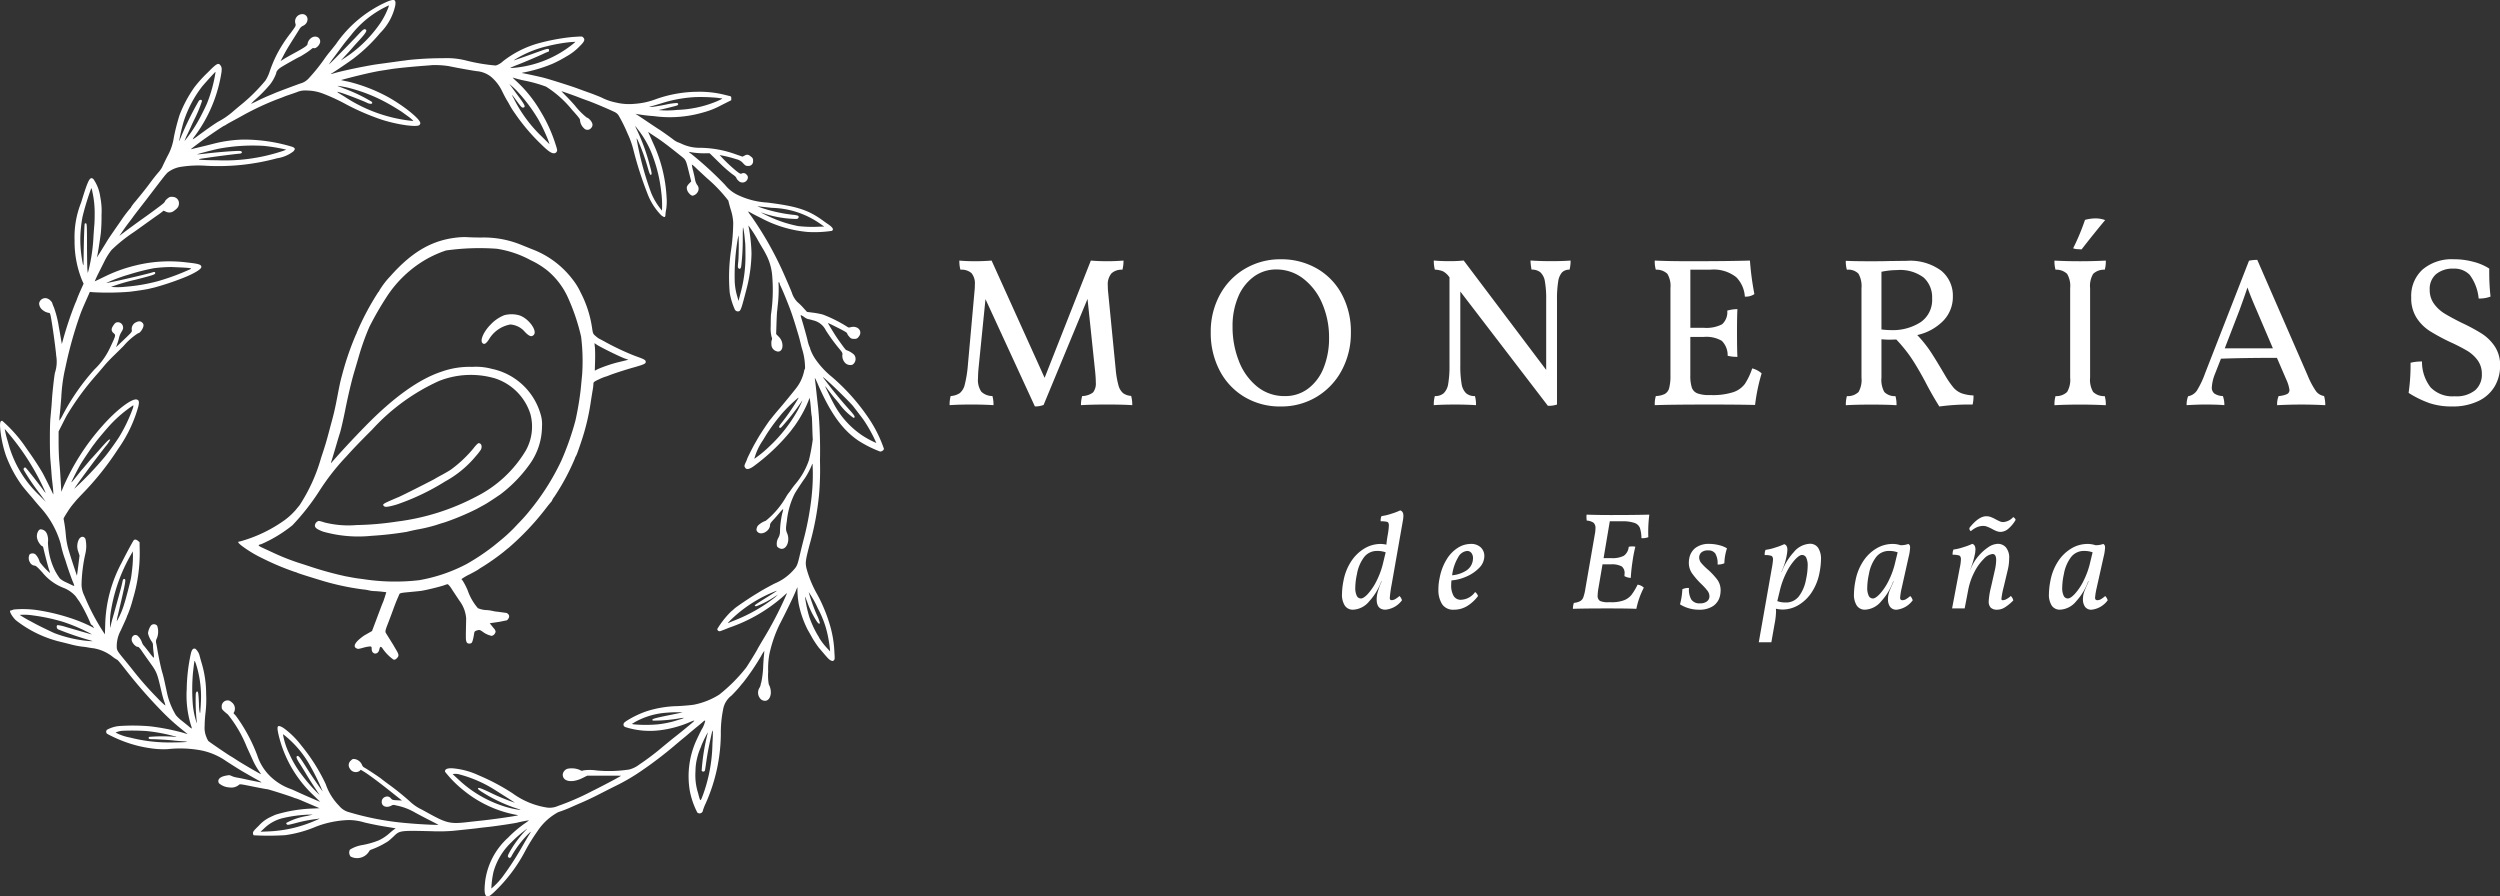
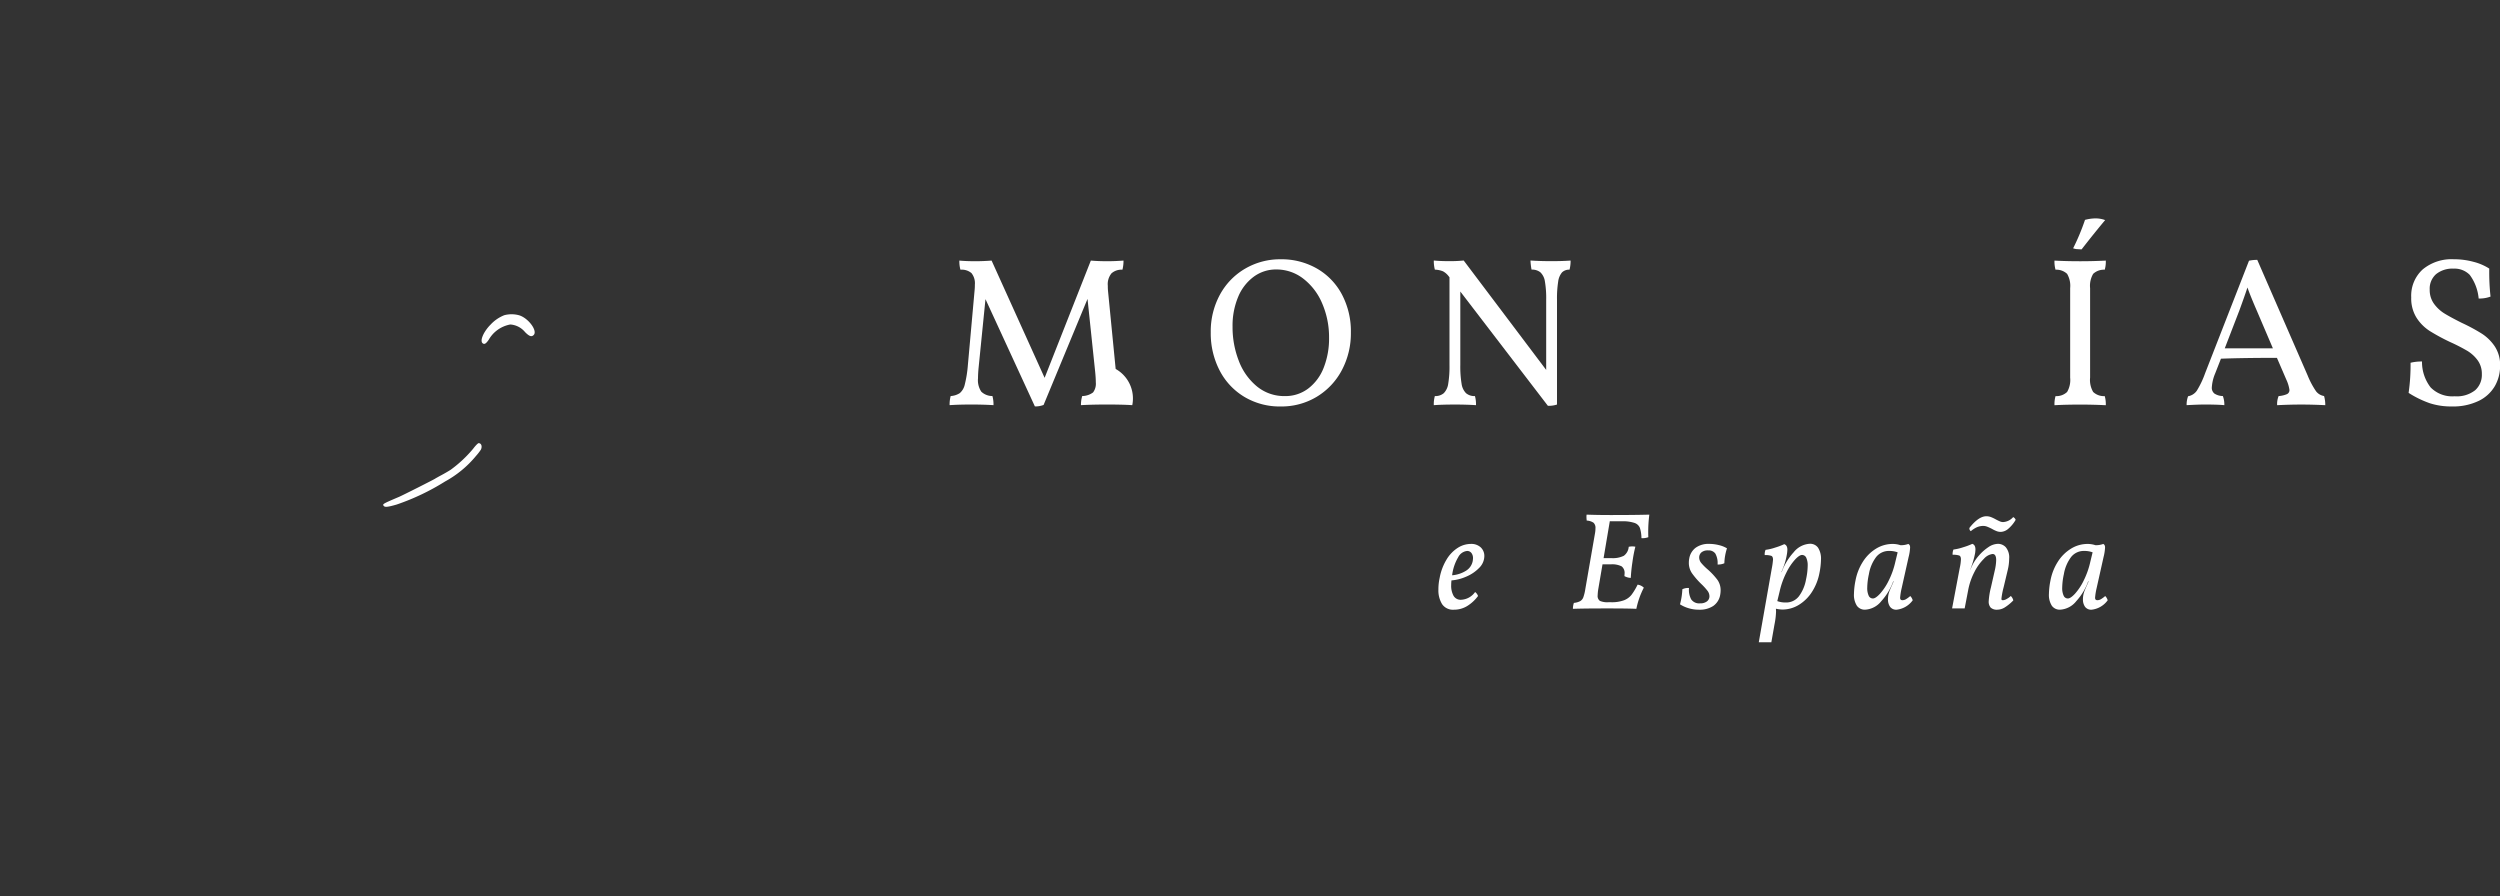
<svg xmlns="http://www.w3.org/2000/svg" width="256.087" height="91.83" viewBox="0 0 256.087 91.83">
  <rect x="0" y="0" width="256.087" height="91.83" fill="#333333" stroke="none" />
  <g id="Grupo_219" data-name="Grupo 219" transform="translate(42.179 378)">
    <g id="Grupo_218" data-name="Grupo 218">
      <g id="Grupo_160" data-name="Grupo 160" transform="translate(-42.179 -378)">
-         <path id="Trazado_263" data-name="Trazado 263" d="M49.879-330.047a21.1,21.1,0,0,0-3.832-4.336,8.611,8.611,0,0,1-1.591-1.675,4.6,4.6,0,0,1-.636-1.186.793.793,0,0,0-.086-.252,4.024,4.024,0,0,1-.193-.644c-.088-.39-.438-1.637-.674-2.4-.031-.1-.035-.182-.008-.182a1.721,1.721,0,0,1,.341.2,1.386,1.386,0,0,0,.365.2,4.7,4.7,0,0,1,.528.131,1.919,1.919,0,0,1,1.327,1.039,18.786,18.786,0,0,0,1.394,1.905c.3.365.324.422.294.606a1.047,1.047,0,0,0,.324.853.756.756,0,0,0,.7.152.7.7,0,0,0,.185-1.021,2.176,2.176,0,0,0-.791-.474c-.082-.026-.219-.2-.915-1.184-.224-.317-.993-1.571-.974-1.589s.45.2.987.47c.708.354.971.513.971.585a.832.832,0,0,0,.215.328.509.509,0,0,0,.5.228.446.446,0,0,0,.459-.2c.471-.535-.046-1.184-.792-.994-.167.042-.257.043-.306,0a14.109,14.109,0,0,0-2.56-1.292,7.949,7.949,0,0,0-.993-.19l-.628-.08-.3-.327a6.338,6.338,0,0,0-.69-.689,2.4,2.4,0,0,1-.568-.965c-.039-.109-.215-.528-.39-.931s-.341-.783-.368-.845a34.885,34.885,0,0,0-3.441-6.112,2.743,2.743,0,0,1-.278-.408c0-.024.134.036.295.131s.6.322.971.5a12.492,12.492,0,0,0,4.845,1.457,12.16,12.16,0,0,0,2.458-.111c.246-.132.108-.361-.44-.727-.068-.045-.322-.224-.563-.4-1.454-1.033-2.629-1.406-5.6-1.774a8.063,8.063,0,0,1-2.93-.733,3.687,3.687,0,0,1-1.406-1.087,37.1,37.1,0,0,0-3.45-3.162,1.15,1.15,0,0,1-.252-.208.632.632,0,0,1,.209.033,8.322,8.322,0,0,0,1.481.11l.445,0,.966.944a13.822,13.822,0,0,0,1.347,1.192c.241.156.393.3.413.381a.793.793,0,0,0,.226.3.558.558,0,0,0,.951-.261.354.354,0,0,0-.114-.354.4.4,0,0,0-.532-.12c-.082.045-.177,0-.488-.236a16.636,16.636,0,0,1-1.748-1.663,12.284,12.284,0,0,1,1.7.419,1.285,1.285,0,0,1,.705.419c.225.241.283.274.5.274a.466.466,0,0,0,.515-.526.408.408,0,0,0-.182-.406c-.29-.243-.412-.268-.671-.135l-.225.116-.66-.229a11.031,11.031,0,0,0-3.649-.678,4.328,4.328,0,0,1-1.964-.426c-.156-.07-.341-.144-.408-.165a2.207,2.207,0,0,1-.435-.276c-.354-.272-1.3-.94-1.449-1.024-.056-.032-.58-.379-1.159-.769s-1.108-.741-1.17-.778c-.1-.061-.1-.064-.005-.033a15.7,15.7,0,0,0,1.8.224,12.215,12.215,0,0,0,5.157-.4,8.194,8.194,0,0,0,1.776-.719l1.014-.51v-.193c0-.166-.024-.2-.169-.233-.092-.022-.335-.083-.534-.133A10.619,10.619,0,0,0,32.3-363.6a12.962,12.962,0,0,0-4.368.785,7.569,7.569,0,0,1-2.12.452,5.735,5.735,0,0,1-1.91-.137,5.609,5.609,0,0,1-1.465-.51c-.31-.137-.917-.373-1.352-.527s-.953-.342-1.154-.419c-.53-.2-2.753-.906-3.407-1.077-.446-.117-2.046-.462-2.265-.488a1.361,1.361,0,0,1,.317-.078,15.3,15.3,0,0,0,2.517-.738,1.114,1.114,0,0,1,.215-.081,13.483,13.483,0,0,0,1.546-.807,5.651,5.651,0,0,0,1.368-1.06c.477-.465.553-.666.332-.886-.11-.11-.08-.109-1.132-.037a21.232,21.232,0,0,0-3.574.679,10.513,10.513,0,0,0-3.5,1.8,1.9,1.9,0,0,1-.74.44,18.607,18.607,0,0,1-2.994-.5,8.044,8.044,0,0,0-2.426-.248,33.283,33.283,0,0,0-3.606.191c-.076.015-.255.04-.394.056s-.633.083-1.1.148-1.023.141-1.242.17c-.621.082-.735.1-1.717.283-1.068.2-2.508.52-3.032.677-.408.122-.479.131-.316.038.316-.18,1.964-1.3,2.307-1.573a16.761,16.761,0,0,0,2.683-2.584,5.617,5.617,0,0,0,1.546-2.844c.072-.584-.1-.656-.848-.348a12.5,12.5,0,0,0-5.239,4.346c-.242.311-.545.69-.675.845s-.36.459-.513.679A18.182,18.182,0,0,1-7.532-365a1.768,1.768,0,0,1-.894.557c-.741.264-2.407.891-2.608.983-.092.042-.389.167-.663.279s-.776.343-1.114.512-.634.309-.655.309a3.948,3.948,0,0,1,.462-.462,14.777,14.777,0,0,0,1.5-1.54,4.3,4.3,0,0,0,.619-1.132c0-.175.172-.4.461-.594.263-.179,1.935-1.118,1.991-1.118.012,0,.2-.115.429-.258a7.222,7.222,0,0,0,.816-.581.175.175,0,0,1,.151-.026c.228.087.656-.353.657-.675,0-.5-.6-.679-1-.3a.906.906,0,0,0-.295.544c0,.158-.3.367-1.32.92-.467.253-.982.545-1.146.65l-.3.191.292-.553c.309-.584.462-.843,1.127-1.894.23-.365.471-.751.538-.864a.8.8,0,0,1,.351-.307c.58-.259.615-1.03.054-1.182a.745.745,0,0,0-.835.969c.056.206.049.22-.493.96a13.939,13.939,0,0,0-1.456,2.27,13.475,13.475,0,0,0-.746,1.83,4.15,4.15,0,0,1-.371.751,17.91,17.91,0,0,1-2.372,2.38c-.37.3-.856.712-1.073.9a7.844,7.844,0,0,1-1.374.928c-.381.224-1.143.755-2.114,1.472a4.4,4.4,0,0,1-.529.36,1.018,1.018,0,0,1,.156-.263,14.7,14.7,0,0,0,2.8-6.649c.031-.359.019-.458-.069-.606-.226-.379-.4-.3-1.327.649a13.017,13.017,0,0,0-1.372,1.513,13.057,13.057,0,0,0-1.53,2.855,22.06,22.06,0,0,0-.585,2.275,5.617,5.617,0,0,1-.67,1.97c-.245.493-.486.991-.531,1.1a3.032,3.032,0,0,1-.413.572c-.182.205-.519.63-.752.947-.445.606-.862,1.132-1.588,2.007a4.239,4.239,0,0,0-.437.58.077.077,0,0,1-.043.072,12.5,12.5,0,0,0-.88,1.146c-.082.123-.266.392-.406.59-.316.451-1,1.449-1.052,1.54-.273.456-1.084,1.766-1.107,1.788s-.009-.023.013-.082c.048-.13.28-1.577.384-2.4a18.381,18.381,0,0,0,.072-1.859,7.224,7.224,0,0,0-.127-1.833,4.2,4.2,0,0,0-.7-1.842c-.359-.312-.538.028-1.256,2.384a9.508,9.508,0,0,0-.677,3.912,10.5,10.5,0,0,0,.753,4.036l.171.381-.3.665c-.163.365-.33.767-.37.891a3.791,3.791,0,0,1-.186.451,36.4,36.4,0,0,0-1.293,3.885l-.08.284-.04-.225c-.022-.124-.079-.453-.126-.732s-.109-.621-.137-.759a10.759,10.759,0,0,0-.509-2.034,3.362,3.362,0,0,1-.164-.413c0-.115-.263-.394-.44-.468a.635.635,0,0,0-.912.473.881.881,0,0,0,.322.647,1.332,1.332,0,0,0,.687.324c.084,0,.121.064.171.3.141.653.509,3.284.574,4.111a3.6,3.6,0,0,1-.127,1.706c-.063.206-.255,1.889-.309,2.71-.022.338-.045.668-.05.73-.009.107-.062.692-.114,1.267-.068.757-.068,3.424,0,4.2.042.467.091,1.076.11,1.355s.045.6.059.706c.13,1.079.17,1.651.1,1.465s-.868-1.8-1.069-2.157c-.274-.483-.831-1.347-1.264-1.959-.186-.263-.38-.54-.432-.617a14.057,14.057,0,0,0-2.438-2.764c-.171,0-.225.129-.224.531a11.784,11.784,0,0,0,.594,2.994,12.72,12.72,0,0,0,1.685,3.145c.279.349.735.892.851,1.014.033.036.188.22.34.408s.446.531.651.762a9.381,9.381,0,0,1,2.082,3.708,12,12,0,0,0,.451,1.61c.026.062.085.241.131.4.127.429.536,1.593.688,1.953a2.446,2.446,0,0,1,.135.373c0,.028-.107,0-.241-.067s-.429-.206-.66-.314a2.351,2.351,0,0,1-.579-.368,5.747,5.747,0,0,1-.747-1.363,7.011,7.011,0,0,1-.474-2.335,1.73,1.73,0,0,0,0-.494c-.081-.5-.279-.757-.653-.83-.146-.029-.194-.007-.32.143a1.013,1.013,0,0,0-.076.95c.07.236.371.628.482.628.033,0,.075.07.094.156.148.655.49,1.964.585,2.238a1.332,1.332,0,0,1,.094.354,7.675,7.675,0,0,1-1.047-1.127,1.861,1.861,0,0,0-.382-.73.478.478,0,0,0-.653-.054.822.822,0,0,0,.025.8.6.6,0,0,0,.507.353c.112.009.306.184.771.693a5.192,5.192,0,0,0,2.143,1.571,3.206,3.206,0,0,1,1.28.886c.09.133.264.381.389.553a16.156,16.156,0,0,1,1.1,2.158c.038.113.1.209.134.209s.108.075.161.166l.1.167-.3-.164a15.693,15.693,0,0,0-2.27-.915,20.549,20.549,0,0,0-3.316-.776,10.264,10.264,0,0,0-2.367-.054,1.02,1.02,0,0,1-.311.1c-.182.023.15.628.547,1a11.912,11.912,0,0,0,4.723,2.246c.185.045.631.157.985.248a8.569,8.569,0,0,0,1.014.2c.2.019.493.059.649.089s.41.067.566.084a4.32,4.32,0,0,1,1.964.864,3.2,3.2,0,0,0,.418.283c.108.04.212.159.865.985a50.6,50.6,0,0,0,3.914,4.47,21.989,21.989,0,0,0,2,1.79c.274.216.494.4.494.4a3.266,3.266,0,0,1-.4-.117A23.105,23.105,0,0,0-23.8-298.6a20.494,20.494,0,0,0-3.005-.039,3.22,3.22,0,0,0-1.41.39.282.282,0,0,0,.01.417,13.287,13.287,0,0,0,2.179.945,12.478,12.478,0,0,0,2.254.532,8.634,8.634,0,0,0,1.776.093,11.722,11.722,0,0,1,3.434.13,6.814,6.814,0,0,1,2.533,1.084c.945.611,1.441.922,1.782,1.116l.647.372c.231.134.625.356.872.491.295.162.393.236.284.215-.6-.113-1.353-.267-1.691-.345-.22-.05-.559-.117-.759-.15a2.359,2.359,0,0,1-.569-.166c-.2-.1-.228-.1-.62-.023-.606.125-.858.413-.67.768a1.771,1.771,0,0,0,1.078.43,1.228,1.228,0,0,0,.969-.259c.09-.1.147-.091,1.429.169.735.149,1.394.271,1.465.272.125,0,2.431.733,2.721.865a1.075,1.075,0,0,0,.223.074,7.533,7.533,0,0,1,.7.274l1.173.5.553.236-.864.036a14.743,14.743,0,0,0-3.622.619c-.092.033-.378.163-.641.292a3.633,3.633,0,0,0-1.087.829c-.515.5-.611.623-.609.767a.35.35,0,0,0,.073.229,28.484,28.484,0,0,0,3.225-.012,12.375,12.375,0,0,0,3.155-.873A10.253,10.253,0,0,1-3.435-289a5.878,5.878,0,0,1,1.6.251c.58.139,1.47.318,1.983.4s.993.16,1.068.175l.137.027-.147.1c-.08.052-.309.238-.5.409a4.518,4.518,0,0,1-1.084.719,8.675,8.675,0,0,1-1.7.484,3.439,3.439,0,0,0-1.253.465.638.638,0,0,0,.073.713,1.44,1.44,0,0,0,1.9-.552c.021-.07.125-.141.275-.186a8.556,8.556,0,0,0,1.68-.844c.14-.11.4-.343.59-.524.582-.562.633-.569,3.885-.491a17.528,17.528,0,0,0,2.141-.04c1.476-.149,2.485-.258,2.624-.283.077-.014.5-.063.955-.11.8-.084,2.849-.391,3.07-.46.15-.047,1.127-.236,1.143-.221a3.13,3.13,0,0,1-.338.254,12.215,12.215,0,0,0-1.809,1.527,7.3,7.3,0,0,0-2.324,4.336c-.143,1.154-.078,1.646.221,1.682.125.015.242-.056.59-.362a16.211,16.211,0,0,0,3.354-4.449,20.258,20.258,0,0,1,1.181-1.884A5.915,5.915,0,0,1,18-289.807a13.219,13.219,0,0,0,1.39-.542c.186-.084.681-.3,1.1-.48s1.092-.5,1.495-.705,1.2-.614,1.773-.9a20.531,20.531,0,0,0,2.978-1.754c.887-.6,2.2-1.6,3.112-2.38.328-.279.769-.648.979-.819s.413-.339.448-.372c.08-.076.724-.613,1.046-.873.14-.113.341-.283.451-.38.2-.182.284-.219.284-.135a2.878,2.878,0,0,1-.284.746c-.1.143-.509.982-.731,1.492a8.928,8.928,0,0,0-.565,4.883,8.067,8.067,0,0,0,.776,2.259.349.349,0,0,0,.578-.236,5.316,5.316,0,0,1,.277-.7,17.734,17.734,0,0,0,1.552-7.078,12.012,12.012,0,0,1,.229-2.517,2.244,2.244,0,0,1,.87-1.454c.333-.338.714-.755.844-.92s.282-.349.338-.405a24.11,24.11,0,0,0,1.834-2.7,5.321,5.321,0,0,1,.337-.553,3.106,3.106,0,0,1-.03.41c-.024.219-.058.684-.077,1.044a9.893,9.893,0,0,1-.21,1.814.471.471,0,0,0-.051.185,1.013,1.013,0,0,1-.106.3.935.935,0,0,0,.176,1.249c.479.291.889.022.966-.632a1.763,1.763,0,0,0-.208-.939,5.313,5.313,0,0,1-.06-1.3,8.007,8.007,0,0,1,.131-1.838,13.412,13.412,0,0,1,1.023-2.973c.663-1.266,1.5-3,1.7-3.52a1.069,1.069,0,0,1,.142-.295c.016,0,.017.032,0,.07a9.325,9.325,0,0,0,.131,1.62,10.2,10.2,0,0,0,.919,2.646c.1.172.281.488.4.708a9.793,9.793,0,0,0,.759,1.151c.018.016.195.222.389.453.528.628.668.766.856.845.15.063.185.059.279-.035s.1-.156.054-.783a11.413,11.413,0,0,0-.565-3.156,16,16,0,0,0-1.183-2.79,11.2,11.2,0,0,1-1.073-2.533c-.184-.676-.163-.88.263-2.522a29.21,29.21,0,0,0,.979-5.114,30.761,30.761,0,0,0,.1-3.547,48.012,48.012,0,0,0-.185-5.409c-.051-.435-.127-1.119-.17-1.524-.091-.853-.126-1.154-.17-1.465-.022-.159.068.005.31.563,1.279,2.962,2.521,4.69,4.172,5.8a11.969,11.969,0,0,0,2.2,1.1c.193,0,.392-.145.392-.288A13.247,13.247,0,0,0,49.879-330.047ZM38.61-351.853c.124.017.7.081,1.288.145a8.966,8.966,0,0,1,4.9,1.6l.451.316-.5.012a12.893,12.893,0,0,1-2.168-.061,12.727,12.727,0,0,1-2.791-.892c-.51-.223-1.168-.561-.955-.491l.5.17a10.87,10.87,0,0,0,3.108.483c.2-.054.259-.256.1-.338a2.376,2.376,0,0,0-.526-.092,15.416,15.416,0,0,1-3.354-.764l-.279-.114ZM27.931-362.226c.173-.049.574-.171.9-.273a13.731,13.731,0,0,1,3.241-.556,18.555,18.555,0,0,1,2.227.074c.2.03.4.056.446.057.148,0-.005.093-.558.329a11.533,11.533,0,0,1-4,.853,9.753,9.753,0,0,1-1.916.018c.306-.056,1.734-.408,1.878-.463.188-.071.193-.216.011-.262a6.487,6.487,0,0,0-1.141.166c-.553.111-1.176.214-1.392.23C27.2-362.023,27.19-362.016,27.931-362.226Zm-63.1,39.945a11.4,11.4,0,0,1-3.189-5.426,10.232,10.232,0,0,1-.337-1.353c.006,0,.238.274.515.607a24.788,24.788,0,0,1,3.513,5.565c.07.155.135.3.149.322s.013.043,0,.043a1.857,1.857,0,0,1-.24-.295c-.514-.709-1.737-2.254-1.8-2.28-.132-.05-.246.09-.191.235a22.3,22.3,0,0,0,1.649,2.426l.613.843Zm5.066,14.944a13.155,13.155,0,0,1-3.52-.815c-1.17-.547-1.757-.84-2.34-1.166a12.391,12.391,0,0,1-1.2-.695,5.845,5.845,0,0,1,1.4.059,19.13,19.13,0,0,1,3.07.662,17.859,17.859,0,0,1,2.415,1,3.591,3.591,0,0,1,.515.287c-.2-.054-2-.576-2.688-.777a3.86,3.86,0,0,0-.832-.186c-.138.054-.107.332.049.434a32.279,32.279,0,0,0,3.359,1.146C-29.632-307.31-29.634-307.31-30.106-307.337Zm9.917,10.347c-.171.021-.827.04-1.455.043a16.1,16.1,0,0,1-4.207-.5,5.038,5.038,0,0,1-1.492-.514,2.079,2.079,0,0,1,.73-.182,22.528,22.528,0,0,1,2.458.028,17.9,17.9,0,0,1,3.064.594.763.763,0,0,1-.284-.012,16.012,16.012,0,0,0-2.544.018.155.155,0,0,0-.027.147c.025.069.124.089.446.089.4,0,1.821.09,2.157.138.092.013.456.043.816.069C-19.926-297.031-19.9-297.025-20.189-296.99Zm13.1,8.135a13.318,13.318,0,0,1-4.647,1.023l-.762.03.354-.321a4.138,4.138,0,0,1,1.9-1.065,13.683,13.683,0,0,1,2.624-.362l.478-.007-.59.139a6.8,6.8,0,0,0-2.117.709.138.138,0,0,0,.046.15c.078.078.161.067.864-.116a15.023,15.023,0,0,1,1.991-.407c.172-.019.362-.047.424-.062C-6.32-289.194-6.558-289.071-7.09-288.856Zm43.5-59.753c.073-.42.074-.413.082.714,0,.628-.019,1.394-.054,1.71-.053.493-.05.583.023.657.134.136.247.048.285-.22a23.317,23.317,0,0,0,.155-2.85c.006-1.2.011-1.259.079-.915.04.2.091.572.113.818s.05.527.062.62.022.663.024,1.269a14.417,14.417,0,0,1-.554,4.019l-.156.612-.118-.413a6.259,6.259,0,0,1-.278-1.782A22.48,22.48,0,0,1,36.406-348.609Zm-10.3-11.2a10.055,10.055,0,0,1,1.635,2.973,14.994,14.994,0,0,1,.8,3.44,10.938,10.938,0,0,1,.083,1.97,6.869,6.869,0,0,1-1.1-1.793,31.622,31.622,0,0,1-1.485-5.474c-.029-.217,0-.166.245.37a20.9,20.9,0,0,1,.91,2.6c.122.418.212.633.265.633.157,0,.137-.183-.124-1.106a20.059,20.059,0,0,0-1.26-3.456,4.993,4.993,0,0,1-.207-.456A3.573,3.573,0,0,1,26.109-359.814ZM13.2-366.1c.093-.046.394-.171.674-.279.708-.275,2-.826,2.587-1.1a4.468,4.468,0,0,1,.547-.233c.029,0,.054-.064.054-.14,0-.2-.14-.186-.821.058-2.082.745-2.758.983-2.79.983a1.291,1.291,0,0,1,.241-.169,11.043,11.043,0,0,1,3.2-1.292,16.382,16.382,0,0,1,2.34-.413l.381-.025.156-.011-.156.146a11.226,11.226,0,0,1-6.214,2.528C13.045-366.019,13.036-366.021,13.2-366.1Zm.032,1.9c.139.123.34.309.453.422a16.833,16.833,0,0,1,2.285,3.023,17.514,17.514,0,0,1,1,2.109l.146.424-.768-.761a14.172,14.172,0,0,1-2.882-3.886c-.308-.577-.278-.553.325.269.41.558.488.636.614.621.283-.034.213-.219-.4-1.05-.317-.429-.679-.921-.8-1.087l-.22-.3Zm-17.444.71c.622.2,2.282.844,2.6,1.007.392.2.709.13.494-.108a16.883,16.883,0,0,0-2.758-1.321l-.708-.275c-.132-.052.316.016.934.141a16.517,16.517,0,0,1,4.2,1.639c.408.223,1.3.764,1.5.915.13.094.387.281.569.411a3.751,3.751,0,0,1,.44.36l.107.121-.338-.039a15.427,15.427,0,0,1-6.762-2.492C-4.766-363.622-4.813-363.682-4.214-363.488Zm-1.153-3.1c.072-.107.2-.288.281-.394s.375-.5.651-.872c.595-.8.506-.687,1.217-1.551a10.186,10.186,0,0,1,3.4-2.814c.247-.125.457-.228.465-.228a.482.482,0,0,1-.025.156,7.985,7.985,0,0,1-.836,1.647,13.107,13.107,0,0,1-3.859,3.714l-.2.134.231-.247c.127-.136.359-.386.518-.558s.383-.424.5-.563.354-.4.528-.59c.821-.886.983-1.161.728-1.242-.137-.044-.246.04-.738.566-.677.725-2.651,2.742-2.869,2.931l-.129.112Zm-14.988,6a11.821,11.821,0,0,1,1.877-3.547c.318-.381,1.335-1.5,1.364-1.5.009,0,.007.043,0,.1a14.626,14.626,0,0,1-.868,3.145c-.281.633-.724,1.5-1.035,2.028a15.15,15.15,0,0,1-1.265,1.814,5.958,5.958,0,0,1,.32-.738c.186-.391.34-.724.34-.732s.137-.306.306-.66a13.6,13.6,0,0,0,.821-1.954c0-.163-.139-.191-.306-.061a31.683,31.683,0,0,0-1.946,3.984c-.04.1-.079.175-.088.166A19.532,19.532,0,0,1-20.355-360.587ZM-30.7-345.99a12.7,12.7,0,0,1-.251-2.469,13.07,13.07,0,0,1,.222-2.323,26.93,26.93,0,0,1,.905-2.957,1.132,1.132,0,0,1,.1.354,9.848,9.848,0,0,1,.243,2.265c0,.462-.016.971-.032,1.127s-.057.7-.09,1.213a17.731,17.731,0,0,1-.519,3.521l-.065.225-.037-.309c-.021-.17-.04-1.3-.043-2.522,0-1.953-.016-2.218-.094-2.249a.133.133,0,0,0-.133.014c-.047.05-.1,1.755-.12,3.547C-30.621-345.738-30.624-345.72-30.7-345.99Zm3.093,36.193a9.9,9.9,0,0,0-.247.982c0,.064-.017.1-.038.078a6.887,6.887,0,0,1,.094-1.781,16.912,16.912,0,0,1,2.02-5.641l.2-.365.019.451a11.383,11.383,0,0,1-.072,1.29c-.05.462-.115.944-.143,1.07-.158.708-.533,2.134-.674,2.56a8.186,8.186,0,0,1-.772,1.8,3.466,3.466,0,0,1,.117-.638c.815-3.472.846-3.641.682-3.7-.108-.041-.176.059-.223.327-.022.123-.1.443-.171.706s-.225.821-.341,1.24S-27.47-310.274-27.605-309.8Zm9,8.911c-.031.451-.055.835-.055.858a.043.043,0,0,1-.048.043,4.146,4.146,0,0,1-.087-.885c-.048-1.106-.081-1.321-.2-1.3-.049.009-.1.1-.127.215a19.528,19.528,0,0,0,.1,2.871c.024.182.021.187-.035.059a8.763,8.763,0,0,1-.358-1.68,19.643,19.643,0,0,1,0-3.338c.135-1.191.152-1.3.191-1.256a3.872,3.872,0,0,1,.188.521A11.115,11.115,0,0,1-18.61-300.886Zm10.129,6.1c.182.288.5.8.7,1.14s.59.947.856,1.35l.483.73-.37-.362a17.493,17.493,0,0,1-1.818-2.2,10.905,10.905,0,0,1-.931-1.685,7.3,7.3,0,0,1-.638-1.98,4.106,4.106,0,0,1,.44.348,10.534,10.534,0,0,1,2.229,2.678,23.713,23.713,0,0,1,1.4,2.833c-.027,0-1.018-1.433-1.351-1.953l-.578-.907c-.414-.649-.553-.809-.668-.764C-8.875-295.494-8.818-295.316-8.482-294.784Zm20.914,4.376a12.139,12.139,0,0,1-4.642-2.733c-.328-.3-.6-.55-.6-.565a1.532,1.532,0,0,1,.676.033,13,13,0,0,1,3.553,1.531l1.14.722c.553.35,1,.641,1,.649a21.032,21.032,0,0,1-2.672-1.11c-.859-.4-1.106-.481-1.106-.339,0,.086.172.211.858.627a15.711,15.711,0,0,0,3.209,1.441.966.966,0,0,1,.3.127A9.706,9.706,0,0,1,12.433-290.408Zm2.508,3.045c-.069.11-.335.564-.593,1.014a30.62,30.62,0,0,1-2.04,3.15,7.376,7.376,0,0,1-1.158,1.218,9.209,9.209,0,0,1,.22-1.707,6.65,6.65,0,0,1,1.837-3.037,12.517,12.517,0,0,1,1.586-1.37c.021,0,0,.032-.048.071a11.463,11.463,0,0,0-1.653,2.174c-.287.515-.3.58-.177.683s.239.03.333-.195a10.543,10.543,0,0,1,1.7-2.223C15.279-287.9,15.279-287.9,14.941-287.363Zm18.854-9.38a16.051,16.051,0,0,1-1.062,5.425c-.176.427-.188.413-.406-.434a6.047,6.047,0,0,1-.267-2.238,5.581,5.581,0,0,1,.175-1.379,5.839,5.839,0,0,1,.354-1.047,1.173,1.173,0,0,0,.076-.215,12.863,12.863,0,0,1,.644-1.325c.014,0,.016.032,0,.07a21.279,21.279,0,0,0-.617,3.837.193.193,0,0,0,.329-.005c.018-.056.071-.381.118-.719.122-.882.223-1.438.464-2.56.189-.88.215-.957.234-.706C33.851-297.884,33.831-297.3,33.795-296.743Zm9.68-14.682a9.234,9.234,0,0,0,.826,1.782c.289.494.42.617.506.478a4.059,4.059,0,0,0-.309-.827,18.43,18.43,0,0,1-.844-2.356,9.954,9.954,0,0,1,.949,1.685,10.19,10.19,0,0,1,1.044,2.93c.073.37.149.855.168,1.07l.035.394-.313-.338a6.441,6.441,0,0,1-.814-1.068.689.689,0,0,0-.111-.2,10.618,10.618,0,0,1-.894-1.921,13.445,13.445,0,0,1-.427-1.969C43.264-311.963,43.3-311.892,43.475-311.425Zm.49-10.786a30.462,30.462,0,0,1-.761,4.223c-.13.494-.31,1.22-.4,1.6-.307,1.325-.325,1.369-.757,1.841a5.3,5.3,0,0,1-1.892,1.327c-.51.264-1.118.6-1.35.738l-.673.411c-.633.385-1.96,1.289-2.091,1.424-.048.05-.2.182-.335.29a9.168,9.168,0,0,0-1.41,1.782.229.229,0,0,0,.293.229c.071-.017.5-.182.955-.369a16.332,16.332,0,0,0,5.56-3.245c.344-.32.356-.326.277-.142a38.625,38.625,0,0,1-2.39,4.6c-.321.537-.581.981-.581.993,0,.048-.841,1.427-1.155,1.894a16.6,16.6,0,0,1-2.762,2.771,7.657,7.657,0,0,1-2.565,1.025c-.263.049-1.009.117-1.658.151a11.05,11.05,0,0,0-3.268.544,9.9,9.9,0,0,0-1.948.934c-.311.207-.365.267-.365.409s.038.184.2.266a8.25,8.25,0,0,0,3.451.329,11.149,11.149,0,0,0,2.968-.769c.681-.292.743-.3.477-.056-.222.2-1.309,1.091-1.867,1.524-.16.124-.692.557-1.186.965a26.318,26.318,0,0,1-2.414,1.83,2.9,2.9,0,0,1-1.041.518,13.751,13.751,0,0,1-3.332.1,4.733,4.733,0,0,0-1.377-.007c-.127.058-.18.05-.378-.056a2.133,2.133,0,0,0-1.24-.113.7.7,0,0,0-.488.6c0,.721.955.884,2.028.347l.478-.239H22.7c.955,0,1.733,0,1.733.011,0,.04-1.894,1.045-2.962,1.57a26.069,26.069,0,0,1-3.483,1.518,2.14,2.14,0,0,1-1.052.179,8.07,8.07,0,0,1-3.617-1.477,22.043,22.043,0,0,0-3.5-1.853,7.839,7.839,0,0,0-2.731-.71c-.5,0-.687.1-.687.349a11.577,11.577,0,0,0,1.981,1.979,11.968,11.968,0,0,0,5.28,2.438.711.711,0,0,1,.226.052c-.071.064-2.748.449-3.939.566-.2.02-.81.087-1.352.149-1.646.187-2.061.088-3.917-.941-.419-.232-.772-.422-.784-.422a4.671,4.671,0,0,1-1.1-.778,27.457,27.457,0,0,0-2.275-1.823c-.284-.211-.564-.422-.622-.473-.2-.173-1.674-1.141-1.787-1.177a.55.55,0,0,1-.216-.277.992.992,0,0,0-.728-.58c-.2-.028-.245-.012-.424.167a.6.6,0,0,0-.083.811.69.69,0,0,0,.99.238l.129-.12.316.192c.484.293,1.518,1.062,2.769,2.057l1.132.9-.488-.024c-.445-.022-.5-.038-.632-.18a.483.483,0,0,0-.585-.171.526.526,0,0,0-.369.535c0,.436.5.626.97.372.193-.1.22-.105.531-.025a6.241,6.241,0,0,1,1.937.739c.45.245,1.156.615,1.577.827s.774.4.789.41c.044.042-1.636-.033-2.678-.121l-.7-.059a29.039,29.039,0,0,1-5.747-1.1,1.916,1.916,0,0,1-1.03-.648,5.88,5.88,0,0,1-1.388-2.24,18.826,18.826,0,0,0-2.5-3.955,8.8,8.8,0,0,0-1.833-1.8c-.611-.356-.7-.242-.514.627A12.426,12.426,0,0,0-7.02-291.49l.644.633-.469-.2-.864-.373c-.215-.092-.561-.246-.759-.338s-.579-.264-.842-.381a5.806,5.806,0,0,1-2.205-1.35,5.236,5.236,0,0,1-1.318-2.141,16.97,16.97,0,0,0-2.093-3.912,1.9,1.9,0,0,0-.236-.282c-.106-.1-.108-.115-.028-.239a.81.81,0,0,0-.153-.9,1.332,1.332,0,0,0-.348-.257.609.609,0,0,0-.778.638c0,.188.037.259.22.429.123.115.3.262.4.337a12.769,12.769,0,0,1,1.947,3.334l.452.985c.071.156.168.371.217.48a7.415,7.415,0,0,0,.637,1.09c.17.236.177.26.064.2-.435-.226-1.956-1.12-2.383-1.4-.279-.184-.549-.355-.6-.379-.2-.1-2.243-1.493-2.323-1.582a2.278,2.278,0,0,1-.231-.486,2.356,2.356,0,0,1-.148-1.03A13.265,13.265,0,0,1-18.126-300a11.446,11.446,0,0,0,.064-1.9A11.079,11.079,0,0,0-18.5-305c-.1-.327-.192-.669-.217-.767a1.445,1.445,0,0,0-.433-.765c-.234-.106-.384.056-.489.529a18.347,18.347,0,0,0-.414,3.6,10.528,10.528,0,0,0,.435,3.7,1.383,1.383,0,0,1,.09.335,1.39,1.39,0,0,1-.306-.22c-.159-.132-.491-.4-.743-.6a3.727,3.727,0,0,1-.589-.563,7.46,7.46,0,0,1-.93-2.393c-.068-.311-.175-.8-.239-1.1s-.163-.689-.222-.875c-.132-.423-.406-1.723-.538-2.56-.017-.108-.054-.306-.083-.435a.661.661,0,0,1,.073-.51,1.846,1.846,0,0,0,.026-1.277.424.424,0,0,0-.639-.022,1.735,1.735,0,0,0-.3.794,2.442,2.442,0,0,0,.394.864.612.612,0,0,1,.116.384c0,.13.027.446.059.692a3.313,3.313,0,0,1,.04.545c-.012.057-.165-.1-.413-.429-.215-.285-.489-.631-.6-.765a.923.923,0,0,1-.21-.341,1.648,1.648,0,0,0-.466-.711c-.313-.205-.66.094-.584.5.051.268.406.649.605.649.1,0,.205.1.443.453.169.248.548.786.837,1.189.685.953.719,1.041,1.161,2.962.08.349.207.8.283,1.011a1.392,1.392,0,0,1,.11.405,9.18,9.18,0,0,1-.849-.816,33.162,33.162,0,0,1-2.5-2.844c-.138-.177-.455-.568-.7-.869-.918-1.111-.927-1.126-.929-1.589a3.392,3.392,0,0,1,.413-1.583c.527-1.148.586-1.28.628-1.417a.888.888,0,0,1,.085-.2,12.883,12.883,0,0,0,.54-1.637,16.16,16.16,0,0,0,.689-4.808l-.018-.977-.161-.137c-.172-.146-.339-.17-.434-.061s-.8,1.422-1.246,2.313a14.108,14.108,0,0,0-1.674,6.23l-.033,1.095-.217-.327a22.588,22.588,0,0,1-1.884-3.612,2.694,2.694,0,0,1-.293-1.154,16,16,0,0,1,.4-3.209,3.378,3.378,0,0,0,.007-1.449c-.143-.342-.5-.317-.69.048a1.552,1.552,0,0,0-.05,1.24l.129.4-.129,1.02c-.071.564-.133,1.024-.138,1.031s-.578-1.7-.813-2.49a7.561,7.561,0,0,1-.319-1.6,14.675,14.675,0,0,0-.231-1.7c-.031-.052.054-.21.421-.784a7.284,7.284,0,0,1,.53-.735l.255-.306c.1-.124.435-.483.733-.794a29.419,29.419,0,0,0,3.652-4.588A13.963,13.963,0,0,0-25-331.4c.1-.462.055-.618-.176-.676-.51-.127-2.126,1.116-3.514,2.7a23.248,23.248,0,0,0-4.017,6.284l-.191.472-.036-.644c-.064-1.138-.1-1.7-.174-2.5-.038-.436-.069-1.293-.069-1.916v-1.127l.384-.759c.212-.418.413-.81.45-.872a27.686,27.686,0,0,1,3.105-4.229c.219-.252.561-.654.764-.9s.606-.672.9-.955.776-.759,1.072-1.06a6.707,6.707,0,0,1,1.464-1.282c.13,0,.309-.183.454-.462s.139-.465,0-.606c-.179-.182-.362-.2-.652-.057a.738.738,0,0,0-.446.765c.023.251.1.16-1.228,1.425l-.381.362.137-.389a5.127,5.127,0,0,0,.177-.615,2.1,2.1,0,0,1,.236-.55c.165-.274.191-.358.163-.534a.533.533,0,0,0-.509-.467c-.217,0-.306.064-.505.365-.21.316-.2.54.044.75s.257.194-.357,1.493a7.324,7.324,0,0,1-1.584,2.211,22.648,22.648,0,0,0-3.272,4.7,4.244,4.244,0,0,1-.333.564,3.473,3.473,0,0,1,.038-.633c.037-.35.107-1.138.156-1.76a17.34,17.34,0,0,1,.32-2.6c.061-.273.16-.73.22-1.009a41.643,41.643,0,0,1,1.339-4.706c.189-.533.271-.73.777-1.873l.271-.612.343.036a27.44,27.44,0,0,0,3.751-.051c.945-.117,1.761-.245,2.056-.323.123-.033.288-.07.365-.083a28.324,28.324,0,0,0,3.07-1.02c1.095-.434,1.835-.881,1.835-1.108,0-.249-.274-.335-1.465-.463a14.4,14.4,0,0,0-5.522.368,15.026,15.026,0,0,0-2.753,1c-.365.178-.778.377-.923.445l-.263.123.1-.234c.056-.127.167-.362.245-.518.171-.338.534-1.062.648-1.293a6.408,6.408,0,0,1,.737-1.175,15.992,15.992,0,0,1,2.254-1.81c.05-.031.446-.313.875-.622,1.116-.8,1.268-.912,1.583-1.128.156-.106.353-.251.446-.328l.166-.137.247.11a.778.778,0,0,0,.864-.123c.338-.244.454-.417.465-.7a.644.644,0,0,0-.551-.687,1.077,1.077,0,0,0-.37,0c-.15.047-.5.355-.5.439a.777.777,0,0,1-.209.245c-.177.157-1.465,1.11-2.044,1.512-.333.231-1.785,1.292-2.1,1.539l-.332.257.325-.475c.179-.263.478-.675.668-.923s.381-.5.427-.572c.07-.1.552-.73,1.209-1.572.071-.092.555-.724,1.075-1.406s.99-1.285,1.046-1.339a1.288,1.288,0,0,0,.146-.169,2.941,2.941,0,0,1,1.389-.62,11.506,11.506,0,0,1,2.7-.107,23.08,23.08,0,0,0,7.186-.776,3.579,3.579,0,0,0,1.654-.7c.221-.243.2-.34-.114-.473a17.171,17.171,0,0,0-5-.74,13.527,13.527,0,0,0-3.016.413c-.418.109-1.041.264-1.382.343s-.7.166-.8.193a.515.515,0,0,1-.183.032c0-.022,1.106-.851,1.535-1.15.934-.651,1.833-1.249,1.878-1.249a.69.69,0,0,0,.185-.1c.081-.058.4-.239.711-.405s.794-.431,1.079-.592a28.619,28.619,0,0,1,3.354-1.573c.386-.142.748-.28.81-.31s.263-.1.451-.164.566-.192.845-.292a2.169,2.169,0,0,1,1.07-.169,4.719,4.719,0,0,1,1.551.291A19.421,19.421,0,0,1-3.7-362.3a24.315,24.315,0,0,0,3.638,1.564c1.6.512,3.6.793,3.848.541a.316.316,0,0,0,.091-.188c0-.414-1.69-1.78-3.322-2.686a16.782,16.782,0,0,0-4.062-1.569c-.736-.15-.765-.157-.7-.174,1.648-.45,3.319-.838,4.138-.96.295-.044.689-.106.875-.137.582-.1,2.243-.265,3.719-.373.279-.02.515-.041.521-.047a9.251,9.251,0,0,1,1.733.1c.794.167,2.237.428,2.877.519a2.723,2.723,0,0,1,1.449.563,4.46,4.46,0,0,1,1.178,1.545c.161.327.371.723.467.878s.205.344.243.421a8.054,8.054,0,0,0,.584.928,20.042,20.042,0,0,0,2.674,3.151c.692.688,1.068.95,1.326.925a.3.3,0,0,0,.268-.161c.073-.129.064-.2-.1-.705a15.418,15.418,0,0,0-1.554-3.429,13.225,13.225,0,0,0-2.431-3.048c-.274-.244-.46-.43-.413-.412a11.518,11.518,0,0,0,1.153.3,14.3,14.3,0,0,1,2.254.629,10.886,10.886,0,0,1,2.65,2.357c.744.832.856.98.831,1.111a1.271,1.271,0,0,0,.4.789.475.475,0,0,0,.735-.016.46.46,0,0,0,.071-.58c-.08-.193-.386-.488-.507-.488a7.419,7.419,0,0,1-1.225-1.24c-.2-.231-.593-.66-.876-.944s-.508-.521-.5-.521c.045,0,1.336.457,1.744.617.248.1.7.264,1,.371.5.179,1.985.8,2.672,1.129a1.047,1.047,0,0,1,.431.351,16.249,16.249,0,0,1,.915,1.841,9.309,9.309,0,0,1,.6,1.664,37.04,37.04,0,0,0,1.408,4.411,6.443,6.443,0,0,0,1.448,2.322c.328.255.431.241.436-.057a3.681,3.681,0,0,1,.077-.564,5.433,5.433,0,0,0,.039-1.213,15,15,0,0,0-1.389-5.576c-.3-.676-.409-.93-.463-1.035s-.044-.1.106.008c.087.061.41.276.721.48.554.363,1.207.856,2.388,1.8.653.523.589.4.953,1.858l.207.832-.2.209c-.257.268-.3.4-.211.692.075.247.381.564.546.564a.777.777,0,0,0,.55-.419.6.6,0,0,0-.083-.692,1.432,1.432,0,0,1-.2-.494c-.021-.141-.113-.555-.2-.915a4.448,4.448,0,0,1-.142-.679,2.585,2.585,0,0,1,.437.368c.226.213.719.672,1.089,1.014a15.106,15.106,0,0,1,2.224,2.332c0,.053.107.459.236.9a4.949,4.949,0,0,1,.256,1.371,20.581,20.581,0,0,1-.238,2.909,18.78,18.78,0,0,0-.12,4.245,7.069,7.069,0,0,0,.518,1.707.353.353,0,0,0,.44.184c.146-.057.242-.3.486-1.214.057-.214.17-.644.249-.95a15.555,15.555,0,0,0,.539-3.74,16.979,16.979,0,0,0-.252-2.522,1.8,1.8,0,0,1-.063-.354,12.709,12.709,0,0,1,1.035,1.626c.261.45.492.841.516.872s.163.292.309.577a5.61,5.61,0,0,1,.567,1.986,17.379,17.379,0,0,1-.116,4.057c-.016.139-.029.665-.027,1.17a3.69,3.69,0,0,0,.086,1.119c.062.15.068.23.021.316a1.1,1.1,0,0,0-.037.443.719.719,0,0,0,.5.707c.36.151.646-.116.634-.594a1.274,1.274,0,0,0-.413-.912l-.237-.247.035-1.07c.019-.59.047-1.146.061-1.24s.042-.346.06-.567a14.287,14.287,0,0,0,.1-2.1c-.024-.274-.016-.36.032-.33a.135.135,0,0,1,.064.1,1.224,1.224,0,0,0,.109.3c.17.361.431.977.622,1.465.1.247.2.5.222.563.188.453.5,1.384.735,2.168.068.231.173.578.229.762.1.337.125.419.342,1.326a6.673,6.673,0,0,1,.351,2.152.814.814,0,0,0-.1.273,4.23,4.23,0,0,1-.771,1.691c-.5.639-1.274,1.584-1.712,2.093-.278.322-.58.684-.673.8s-.233.3-.315.392c-.185.217-1.036,1.5-1.262,1.9-.093.166-.25.44-.349.612-.186.322-.748,1.446-.748,1.5a2.938,2.938,0,0,1-.141.338c-.166.36-.17.407-.056.574.134.2.374.161.8-.116a20.531,20.531,0,0,0,3.853-3.64c.128-.172.308-.41.392-.521a12.748,12.748,0,0,0,1.408-2.528l.133-.365.04.2c.022.108.069.526.1.928s.075.752.089.775.037.545.054,1.157.039,1.142.051,1.178a19.735,19.735,0,0,1-.391,2.131,7.454,7.454,0,0,1-1.411,2.485c-.13.156-.316.4-.42.555s-.225.317-.269.365a3.621,3.621,0,0,0-.264.405,8.679,8.679,0,0,1-2.059,2.415,2.192,2.192,0,0,0-.81.5.7.7,0,0,0-.129.309.316.316,0,0,0,.112.346c.374.375,1.227-.092,1.257-.687.009-.183.055-.252.459-.687.069-.073.295-.332.5-.574a3.155,3.155,0,0,1,.394-.421,2.632,2.632,0,0,1-.1.465,9.09,9.09,0,0,0-.228,1.841,1.294,1.294,0,0,1-.17.66,1.175,1.175,0,0,0-.134.869.66.66,0,0,0,.474.257c.557,0,.867-.9.554-1.61-.137-.309-.14-.5-.023-1.234a7.939,7.939,0,0,1,.823-2.844c.2-.341.778-1.213,1.044-1.578a7.774,7.774,0,0,0,.7-1.347.131.131,0,0,1,.064-.1A19.912,19.912,0,0,1,43.964-322.212ZM38.3-310.9a9.218,9.218,0,0,0,1.728-.883l.493-.314-.284.261a16.437,16.437,0,0,1-4.03,2.33c-.328.128-.636.258-.693.29-.215.123-.134.005.263-.381a13.778,13.778,0,0,1,4.067-2.675c.558-.233.581-.24.5-.166-.03.029-.316.216-.644.421-1.449.906-1.586,1-1.564,1.064C38.159-310.92,38.229-310.9,38.3-310.9ZM27.69-299.185a15.275,15.275,0,0,0,2.651-.216,2.978,2.978,0,0,1,.55-.066,2.23,2.23,0,0,1-.5.182l-.66.2a10.81,10.81,0,0,1-1.551.287,14.2,14.2,0,0,1-2.42,0l-.22-.041.344-.211a7.735,7.735,0,0,1,3.1-.936,13.425,13.425,0,0,1,1.755-.043c-.012.011-.7.155-1.535.32C27.722-299.4,27.534-299.34,27.69-299.185Zm-56.583-27.862c-.461.521-.865.97-.9,1s-.264.3-.51.593-.463.549-.481.564-.241.29-.5.617c-.619.778-.662.818-.486.451.285-.6.746-1.469.934-1.771.221-.354,1.087-1.642,1.2-1.782.068-.085.17-.22.236-.311.207-.29,1.191-1.455,1.6-1.889a13.061,13.061,0,0,1,2.27-1.908c.021,0,.014.105-.016.239a16.17,16.17,0,0,1-1.366,2.9c-.234.4-1.111,1.631-1.5,2.1a34.882,34.882,0,0,1-3.143,3.3c-.042-.042,2.051-2.88,3.185-4.318a3.881,3.881,0,0,0,.481-.687C-27.962-328.06-28.123-327.916-28.894-327.047Zm5.281-18.039c-.778.236-4.624,1.117-4.674,1.07a16.729,16.729,0,0,1,2.1-.8l.446-.134a22.9,22.9,0,0,1,2.286-.57,15,15,0,0,1,1.857-.128l.95.043c.413.019.826.051.917.07.151.031.157.041.064.1a23.689,23.689,0,0,1-3.365,1.245,18.178,18.178,0,0,1-3.241.557,7.346,7.346,0,0,1-1.535.02,19.918,19.918,0,0,1,2.5-.733c1.712-.435,2.029-.539,2.029-.665C-23.285-345.158-23.334-345.171-23.613-345.086Zm9.18-12.388c-.05-.059-.175-.076-.476-.064-.81.033-2.12.142-3.075.255-.537.063-.986.106-1,.094-.028-.027,1.706-.479,2.254-.588a18.96,18.96,0,0,1,4.6-.277,18.35,18.35,0,0,1,1.878.294l.391.089-.185.078c-.1.042-.33.118-.5.166a18.688,18.688,0,0,1-6.375.845c-1.905-.019-2.316-.074-1.455-.195.29-.041.577-.082.639-.092.569-.09,2.829-.377,3.059-.387S-14.339-357.364-14.433-357.474Zm55.173,28.3c.082,0,.122-.043.823-.869.391-.462,1.092-1.4,1.394-1.867.14-.216-.165.467-.417.934a15.4,15.4,0,0,1-2.894,3.694A12.388,12.388,0,0,1,38.089-326a6.144,6.144,0,0,1,.879-1.9l.4-.654a20.033,20.033,0,0,1,1.18-1.631c.138-.167.3-.37.366-.446a15.88,15.88,0,0,1,1.691-1.642c.018,0,.006.049-.025.108a21.187,21.187,0,0,1-1.74,2.533C40.6-329.349,40.565-329.172,40.741-329.172Zm8.312.716a8.984,8.984,0,0,1-2.787-3.11c-.16-.268-.921-1.815-.921-1.873a1.469,1.469,0,0,1,.206.247c.3.4.771,1,.809,1.035.018.015.2.232.4.479a6.193,6.193,0,0,0,1.487,1.481c.238-.035.145-.21-.481-.9-.684-.756-1.56-1.814-2.16-2.608-.211-.279-.414-.546-.449-.59-.151-.192.155.054.761.612.655.6,2.079,2.021,2.264,2.254.23.29.922,1.2,1.086,1.422a14.856,14.856,0,0,1,1.32,2.388A9.365,9.365,0,0,1,49.053-328.456Z" transform="translate(39.179 373)" fill="#fff" />
-         <path id="Trazado_264" data-name="Trazado 264" d="M56.718-303.112c.141.095.761.422,1.376.726s1.284.609,1.483.678l.363.125-.5.124c-.276.069-.564.138-.639.154a14.689,14.689,0,0,0-1.95.662l-.353.179.028-.964c.016-.533.008-1.165-.017-1.411l-.045-.446ZM33.124-279.059c-.256-.039-.587-.084-.726-.1s-.45-.063-.691-.107l-.761-.141a34.923,34.923,0,0,1-3.375-.916c-.4-.133-.986-.323-1.307-.425a22.947,22.947,0,0,1-2.51-.974c-.339-.158-.875-.406-1.193-.553-.443-.2-.552-.283-.47-.335a.478.478,0,0,1,.218-.07,14.03,14.03,0,0,0,3.216-1.947,23.534,23.534,0,0,0,2.748-3.5,23.487,23.487,0,0,1,2.78-3.554c.743-.826,1.352-1.459,2.652-2.759a20.929,20.929,0,0,1,6.832-4.966,8.833,8.833,0,0,1,5.732-.271A5.612,5.612,0,0,1,49.908-296a5.018,5.018,0,0,1-.472,3.707,12.394,12.394,0,0,1-5.1,4.739,23.583,23.583,0,0,1-8.132,2.551,30.618,30.618,0,0,1-4.1.354,9.923,9.923,0,0,1-3.319-.274,3.256,3.256,0,0,0-.56-.151.541.541,0,0,0-.4.463c0,.238.193.386.83.632a13.274,13.274,0,0,0,4.972.433,35.626,35.626,0,0,0,3.63-.41c.061-.022.484-.118.948-.216a16.8,16.8,0,0,0,2.109-.5c.177-.063.54-.178.8-.251a26.761,26.761,0,0,0,3.264-1.365l.837-.458c.25-.137.975-.608,1.632-1.06a14.061,14.061,0,0,0,2.886-2.943,6.717,6.717,0,0,0,1.358-4.018,3.447,3.447,0,0,0-.165-1.3,6.6,6.6,0,0,0-4.985-4.585,6.2,6.2,0,0,0-1.992-.2,8.568,8.568,0,0,0-3.16.494c-2.306.762-4.916,2.632-7.807,5.591-1.31,1.341-2.575,2.705-3.493,3.769-.029.034-.006-.083.05-.256.092-.282.444-1.459.616-2.061.034-.117.144-.477.245-.795s.334-1.335.519-2.254c.3-1.521.679-3.105.934-3.955.147-.491.446-1.507.584-1.992a26.186,26.186,0,0,1,.961-2.621,32.222,32.222,0,0,1,1.752-3.05,11.992,11.992,0,0,1,3.538-3.561,11.22,11.22,0,0,1,2.572-1.233,24.651,24.651,0,0,1,5.186-.177,10.577,10.577,0,0,1,3.485,1.174,8.456,8.456,0,0,1,1.75,1.091,7.731,7.731,0,0,1,2.059,2.72,21.1,21.1,0,0,1,1.355,4.017,20.3,20.3,0,0,1,.106,3.886c-.035.36-.1,1.023-.142,1.487a31.247,31.247,0,0,1-.542,3.216,28.56,28.56,0,0,1-1.447,4.121,24.522,24.522,0,0,1-2.834,4.612l-.522.65c-.191.238-.549.643-.788.892s-.572.6-.731.768a16.772,16.772,0,0,1-1.451,1.316l-.574.47a22.678,22.678,0,0,1-2.773,1.86A16.483,16.483,0,0,1,38.5-279,21.493,21.493,0,0,1,33.124-279.059ZM46.5-275.777c-.234,0-.55-.117-.992-.159a2.491,2.491,0,0,1-.986-.2,5.592,5.592,0,0,1-1.052-1.843,7.068,7.068,0,0,0-.525-1.006.248.248,0,0,1-.1-.131,5.139,5.139,0,0,1,.816-.477c.45-.234.855-.459.9-.5a4.938,4.938,0,0,1,.46-.295,23.976,23.976,0,0,0,2.123-1.5c.173-.147.41-.34.533-.434a27.248,27.248,0,0,0,3.774-3.986c.193-.256.429-.552.52-.65a.709.709,0,0,0,.166-.242,1.218,1.218,0,0,1,.2-.325,23.378,23.378,0,0,0,2.1-3.893,1.691,1.691,0,0,1,.166-.363c.036-.044.26-.667.5-1.387a23.145,23.145,0,0,0,1-4.211c.063-.4.144-.9.183-1.12a4.673,4.673,0,0,0,.069-.6c0-.186.055-.234.533-.46a5.416,5.416,0,0,1,.671-.28,2.85,2.85,0,0,0,.422-.149c.3-.128,1.743-.6,2.476-.8,1.189-.335,1.324-.409,1.24-.674-.03-.094-.224-.2-.6-.339-.311-.111-.658-.242-.781-.294a27.064,27.064,0,0,1-2.572-1.215c-.415-.231-.769-.42-.788-.42a2.287,2.287,0,0,1-.339-.249c-.285-.233-.31-.283-.386-.781a11.421,11.421,0,0,0-1.188-3.72,6.617,6.617,0,0,0-.844-1.362,9.355,9.355,0,0,0-4.159-3.075l-1.079-.436a10.117,10.117,0,0,0-4.073-.749c-.581,0-1.2-.019-1.38-.034a5.806,5.806,0,0,0-.729,0c-2.752.189-4.907,1.38-7.229,4a8.364,8.364,0,0,0-1.117,1.459.287.287,0,0,1-.111.161,27.315,27.315,0,0,0-2.213,4.168.27.27,0,0,1-.067.159,29.538,29.538,0,0,0-1.41,4.093c-.21.77-.245.934-.555,2.545-.187.975-.333,1.6-.583,2.5-.033.12-.127.47-.205.768-.3,1.125-.372,1.376-.831,2.759a17.58,17.58,0,0,1-2.212,4.861c-.084.1-.267.318-.4.484a7.129,7.129,0,0,1-1.078.994,14.371,14.371,0,0,1-4.647,2.223c-.248,0-.186.124.215.44a12.533,12.533,0,0,0,2.123,1.281,26.8,26.8,0,0,0,3.333,1.4.54.54,0,0,1,.2.069c.118.065,1.4.47,2.856.905a26.431,26.431,0,0,0,3.921.814,3.983,3.983,0,0,1,.615.1,2.612,2.612,0,0,0,.543.069c.216.009.585.039.806.065l.408.048-.135.436c-.075.242-.165.5-.2.581s-.118.277-.177.436-.3.792-.529,1.407l-.422,1.117-.4.228-.4.229c-1.509,1.048-.816,1.3-.816,1.3.148.1.221.092.671-.034a3.823,3.823,0,0,1,.709-.142c.182,0,.2.028.2.249,0,.608.665.649.788.048.066-.325.16-.34.353-.055a4.509,4.509,0,0,0,1.086,1.1c.121.037.215,0,.346-.13.241-.241.23-.374-.072-.878-.141-.235-.253-.429-.253-.439l-.805-1.293c-.067-.149-.034-.294.214-.93.162-.415.406-1.065.543-1.445s.319-.845.4-1.034.184-.417.218-.508c.059-.156.125-.172,1.106-.263.574-.053,1.11-.109,1.189-.124.446-.083.643-.126,1.307-.287.4-.1.856-.225,1.016-.284a2,2,0,0,1,.363-.107,2.1,2.1,0,0,1,.419.526c.191.291.539.816.778,1.176a3.429,3.429,0,0,1,.683,1.791l-.03,1.528v.415c0,.5.108.679.4.646.179-.02.229-.073.3-.315a4.957,4.957,0,0,0,.131-.619c.042-.3.065-.335.311-.411s.294-.064.577.133a2.315,2.315,0,0,0,.927.427.537.537,0,0,0,.4-.442.663.663,0,0,0-.2-.353l-.4-.5.951-.14H46.7l.8-.163s.528-.439-.035-.751Z" transform="translate(4.43 338.433)" fill="#fff" />
        <path id="Trazado_265" data-name="Trazado 265" d="M85.748-292.84c.425-.425-.546-1.74-1.494-2.021a2.918,2.918,0,0,0-1.514-.008,3.843,3.843,0,0,0-1.4.957c-.726.726-1.127,1.66-.823,1.914.178.149.342.056.625-.352a3.2,3.2,0,0,1,2.21-1.567,2.138,2.138,0,0,1,1.506.772C85.295-292.7,85.529-292.621,85.748-292.84Z" transform="translate(-31.081 327.156)" fill="#fff" />
        <path id="Trazado_266" data-name="Trazado 266" d="M57.356-256.674a23.771,23.771,0,0,0,4.958-2.362,10.816,10.816,0,0,0,3.167-2.617,5.739,5.739,0,0,0,.491-.629c.173-.332.06-.678-.222-.678-.076,0-.314.242-.571.581a12.725,12.725,0,0,1-2.285,2.138c-.2.132-.629.381-.948.552s-.612.335-.65.363c-.124.093-3.319,1.705-3.707,1.87-1.673.712-1.717.739-1.559.927C56.158-256.38,56.457-256.413,57.356-256.674Z" transform="translate(-16.72 308.355)" fill="#fff" />
      </g>
      <g id="Grupo_164" data-name="Grupo 164" transform="translate(55.103 -355.633)">
        <g id="Grupo_162" data-name="Grupo 162" transform="translate(0 0)">
          <g id="Grupo_161" data-name="Grupo 161">
-             <path id="Trazado_267" data-name="Trazado 267" d="M225.087-285.8q-1-.066-2.606-.065-1.544,0-2.65.065a3.1,3.1,0,0,1,.13-.934,1.883,1.883,0,0,0,1.108-.369,1.474,1.474,0,0,0,.282-1.043q0-.434-.066-1.086l-.782-7.451-4.5,10.861a2.342,2.342,0,0,1-.891.152l-5.061-10.991-.7,6.972q-.066.652-.065,1.13a2.116,2.116,0,0,0,.337,1.38,1.649,1.649,0,0,0,1.14.445,3.377,3.377,0,0,1,.109.934q-1.042-.066-2.324-.065t-2.172.065a3.376,3.376,0,0,1,.109-.934,1.925,1.925,0,0,0,.935-.3,1.617,1.617,0,0,0,.51-.88,11.961,11.961,0,0,0,.315-1.966l.695-7.732a4.946,4.946,0,0,0,.022-.521,1.658,1.658,0,0,0-.348-1.195,1.553,1.553,0,0,0-1.13-.347,3.24,3.24,0,0,1-.109-.935q.652.066,1.651.066.8,0,1.651-.066l5.431,12.012,4.735-12.012q.737.066,1.694.066.783,0,1.652-.066a3.673,3.673,0,0,1-.109.935,1.543,1.543,0,0,0-1.118.369,1.752,1.752,0,0,0-.38,1.282,5.147,5.147,0,0,0,.022.543l.782,7.972a9.272,9.272,0,0,0,.282,1.662,1.588,1.588,0,0,0,.478.815,1.518,1.518,0,0,0,.825.282A3.471,3.471,0,0,1,225.087-285.8Z" transform="translate(-206.385 304.935)" fill="#fff" />
+             <path id="Trazado_267" data-name="Trazado 267" d="M225.087-285.8q-1-.066-2.606-.065-1.544,0-2.65.065a3.1,3.1,0,0,1,.13-.934,1.883,1.883,0,0,0,1.108-.369,1.474,1.474,0,0,0,.282-1.043q0-.434-.066-1.086l-.782-7.451-4.5,10.861a2.342,2.342,0,0,1-.891.152l-5.061-10.991-.7,6.972q-.066.652-.065,1.13a2.116,2.116,0,0,0,.337,1.38,1.649,1.649,0,0,0,1.14.445,3.377,3.377,0,0,1,.109.934q-1.042-.066-2.324-.065t-2.172.065a3.376,3.376,0,0,1,.109-.934,1.925,1.925,0,0,0,.935-.3,1.617,1.617,0,0,0,.51-.88,11.961,11.961,0,0,0,.315-1.966l.695-7.732a4.946,4.946,0,0,0,.022-.521,1.658,1.658,0,0,0-.348-1.195,1.553,1.553,0,0,0-1.13-.347,3.24,3.24,0,0,1-.109-.935q.652.066,1.651.066.8,0,1.651-.066l5.431,12.012,4.735-12.012q.737.066,1.694.066.783,0,1.652-.066a3.673,3.673,0,0,1-.109.935,1.543,1.543,0,0,0-1.118.369,1.752,1.752,0,0,0-.38,1.282,5.147,5.147,0,0,0,.022.543l.782,7.972A3.471,3.471,0,0,1,225.087-285.8Z" transform="translate(-206.385 304.935)" fill="#fff" />
            <path id="Trazado_268" data-name="Trazado 268" d="M269.651-286.817a6.773,6.773,0,0,1-2.53-2.715,8.256,8.256,0,0,1-.9-3.878,7.868,7.868,0,0,1,.945-3.877,6.871,6.871,0,0,1,2.585-2.661,7.092,7.092,0,0,1,3.639-.956,7.287,7.287,0,0,1,3.7.945,6.64,6.64,0,0,1,2.563,2.651,8.061,8.061,0,0,1,.923,3.9,8.055,8.055,0,0,1-.923,3.856,6.986,6.986,0,0,1-2.563,2.726,6.978,6.978,0,0,1-3.7,1A7.055,7.055,0,0,1,269.651-286.817Zm6.571-.858a4.9,4.9,0,0,0,1.575-2.14,8.1,8.1,0,0,0,.543-3.03,8.717,8.717,0,0,0-.706-3.54,6.253,6.253,0,0,0-1.944-2.542,4.471,4.471,0,0,0-2.759-.933,3.834,3.834,0,0,0-2.3.738,4.866,4.866,0,0,0-1.6,2.064,7.621,7.621,0,0,0-.576,3.062,9.473,9.473,0,0,0,.641,3.5,6.227,6.227,0,0,0,1.857,2.617,4.406,4.406,0,0,0,2.868.989A3.865,3.865,0,0,0,276.222-287.675Z" transform="translate(-239.48 305.096)" fill="#fff" />
            <path id="Trazado_269" data-name="Trazado 269" d="M331.364-300.612a3.528,3.528,0,0,1-.109.935,1.019,1.019,0,0,0-.772.282,1.827,1.827,0,0,0-.391.945,11.108,11.108,0,0,0-.12,1.857v10.73a2.718,2.718,0,0,1-.933.13l-8.971-11.708v7.516a10.831,10.831,0,0,0,.13,1.933,1.7,1.7,0,0,0,.456.966,1.315,1.315,0,0,0,.912.294,3.115,3.115,0,0,1,.108.934q-.977-.066-2.15-.065-1.347,0-2.172.065a3.074,3.074,0,0,1,.109-.934,1.316,1.316,0,0,0,.912-.294,1.708,1.708,0,0,0,.456-.966,10.878,10.878,0,0,0,.13-1.933V-298.9l-.087-.108a1.808,1.808,0,0,0-.575-.5,2.472,2.472,0,0,0-.836-.174,3.491,3.491,0,0,1-.109-.935q.651.066,1.607.066a13.4,13.4,0,0,0,1.455-.066l8.45,11.208v-7.19a10.175,10.175,0,0,0-.13-1.868,1.623,1.623,0,0,0-.457-.934,1.347,1.347,0,0,0-.912-.282,6.1,6.1,0,0,1-.109-.935q.934.066,2.042.066Q330.473-300.546,331.364-300.612Z" transform="translate(-267.763 304.935)" fill="#fff" />
-             <path id="Trazado_270" data-name="Trazado 270" d="M378.947-289.056a18.974,18.974,0,0,0-.673,3.236q-1.695-.044-4.648-.043-4,0-5.626.065a2.962,2.962,0,0,1,.108-.934,2.29,2.29,0,0,0,.923-.217.973.973,0,0,0,.445-.609,4.839,4.839,0,0,0,.13-1.3v-8.928a2.425,2.425,0,0,0-.314-1.466,1.6,1.6,0,0,0-1.184-.424,2.964,2.964,0,0,1-.108-.935q1.281.066,3.649.066,3.954,0,6.1-.066a29.055,29.055,0,0,0,.455,3.433,1.547,1.547,0,0,1-.977.26,3.106,3.106,0,0,0-.879-1.987,3.74,3.74,0,0,0-2.683-.771h-2.02v5.951h1.369a3.486,3.486,0,0,0,1.879-.358,1.659,1.659,0,0,0,.532-1.4,3.716,3.716,0,0,1,1.042-.152q-.044.739-.043,2.367,0,1.781.043,2.519a3.937,3.937,0,0,1-1-.108,2.084,2.084,0,0,0-.6-1.531,3.127,3.127,0,0,0-1.856-.4h-1.369v3.932a3.9,3.9,0,0,0,.152,1.249.979.979,0,0,0,.575.6,3.444,3.444,0,0,0,1.249.174h.13a6.8,6.8,0,0,0,2.3-.3,2.452,2.452,0,0,0,1.184-.847,6.8,6.8,0,0,0,.749-1.586A2.29,2.29,0,0,1,378.947-289.056Z" transform="translate(-295.776 304.935)" fill="#fff" />
-             <path id="Trazado_271" data-name="Trazado 271" d="M422.785-287.617a2.138,2.138,0,0,0,.814.608,3.912,3.912,0,0,0,1.271.238,3.673,3.673,0,0,1-.087.935,22.575,22.575,0,0,0-3.41.2q-.825-1.324-1.456-2.563l-.26-.477q-.673-1.217-1.227-2.031a15.329,15.329,0,0,0-1.467-1.792l-.673.021c-.217,0-.5-.014-.847-.043v3.931a2.566,2.566,0,0,0,.293,1.467,1.48,1.48,0,0,0,1.141.424,3.1,3.1,0,0,1,.109.934q-.934-.066-2.584-.065-1.63,0-2.607.065a3.2,3.2,0,0,1,.109-.934,1.583,1.583,0,0,0,1.194-.424,2.491,2.491,0,0,0,.3-1.467v-9.166a2.539,2.539,0,0,0-.314-1.488,1.441,1.441,0,0,0-1.184-.4,3.11,3.11,0,0,1-.109-.913q.868.044,2.607.044,1.194,0,1.8-.022l1.825-.022a5.364,5.364,0,0,1,3.541,1.01,3.29,3.29,0,0,1,1.194,2.639,3.521,3.521,0,0,1-.966,2.476,5.34,5.34,0,0,1-2.683,1.477,12.561,12.561,0,0,1,1.282,1.575q.521.772,1.542,2.508A9.62,9.62,0,0,0,422.785-287.617Zm-6.387-5.844a5.261,5.261,0,0,0,3.063-.815,2.756,2.756,0,0,0,1.173-2.422,2.728,2.728,0,0,0-.858-2.139,4.006,4.006,0,0,0-2.726-.772,7.833,7.833,0,0,0-1.607.174v5.908A7.7,7.7,0,0,0,416.4-293.461Z" transform="translate(-319.999 304.908)" fill="#fff" />
            <path id="Trazado_272" data-name="Trazado 272" d="M460.914-304.6a1.6,1.6,0,0,0-1.184-.424,2.962,2.962,0,0,1-.108-.934q1.193.066,2.628.066,1.324,0,2.628-.066a2.971,2.971,0,0,1-.109.934,1.6,1.6,0,0,0-1.184.424,2.418,2.418,0,0,0-.315,1.466v9.166a2.42,2.42,0,0,0,.315,1.467,1.592,1.592,0,0,0,1.184.424,2.972,2.972,0,0,1,.109.934q-1.3-.066-2.628-.065-1.52,0-2.628.065a2.963,2.963,0,0,1,.108-.934,1.592,1.592,0,0,0,1.184-.424,2.428,2.428,0,0,0,.314-1.467v-9.166A2.426,2.426,0,0,0,460.914-304.6Zm1.009-2.531a1.554,1.554,0,0,1-.391-.087,22.563,22.563,0,0,0,1.216-2.911,4.408,4.408,0,0,1,1.043-.152,2.857,2.857,0,0,1,1.02.174q-1.216,1.456-2.411,3C462.228-307.113,462.068-307.121,461.924-307.135Z" transform="translate(-346.453 310.285)" fill="#fff" />
            <path id="Trazado_273" data-name="Trazado 273" d="M504.109-285.878q-1.3-.066-2.477-.065-1.151,0-2.454.065a2.183,2.183,0,0,1,.152-.934,2.62,2.62,0,0,0,.859-.2.452.452,0,0,0,.25-.435,3.766,3.766,0,0,0-.327-1.064l-.955-2.216q-3.454,0-5.735.087l-.587,1.5a4.358,4.358,0,0,0-.348,1.434.753.753,0,0,0,.272.641,1.628,1.628,0,0,0,.858.25,2.468,2.468,0,0,1,.153.934q-.739-.066-2.064-.065-.565,0-1.8.065a2.4,2.4,0,0,1,.152-.913,1.369,1.369,0,0,0,.891-.565,9.365,9.365,0,0,0,.847-1.781l4.5-11.535a3.731,3.731,0,0,1,.847-.087l5.169,11.86a8.4,8.4,0,0,0,.858,1.607,1.294,1.294,0,0,0,.815.478A3.267,3.267,0,0,1,504.109-285.878Zm-5.365-5.822-1.651-3.867q-.652-1.5-.956-2.367-.239.739-.825,2.346l-1.5,3.888Z" transform="translate(-363.202 305.016)" fill="#fff" />
            <path id="Trazado_274" data-name="Trazado 274" d="M542.943-286.165a10.386,10.386,0,0,1-2.151-1.053,19.92,19.92,0,0,0,.2-3.085,4.689,4.689,0,0,1,1.172-.13,4.267,4.267,0,0,0,.88,2.65,3.1,3.1,0,0,0,2.465.912,3.043,3.043,0,0,0,2.1-.619,2.1,2.1,0,0,0,.685-1.64,2.341,2.341,0,0,0-.435-1.434,3.676,3.676,0,0,0-1.064-.967,18.808,18.808,0,0,0-1.759-.9,20.685,20.685,0,0,1-2.085-1.13,4.52,4.52,0,0,1-1.336-1.336,3.721,3.721,0,0,1-.554-2.1,3.637,3.637,0,0,1,1.173-2.866,4.628,4.628,0,0,1,3.193-1.043,7.615,7.615,0,0,1,2.041.271,5.417,5.417,0,0,1,1.586.685,22.839,22.839,0,0,0,.13,2.867,3.226,3.226,0,0,1-1.216.2,4.8,4.8,0,0,0-.912-2.421,2.168,2.168,0,0,0-1.651-.641,2.661,2.661,0,0,0-1.8.565,1.987,1.987,0,0,0-.651,1.586,2.391,2.391,0,0,0,.445,1.455,3.741,3.741,0,0,0,1.086,1q.64.391,1.77.956a18.4,18.4,0,0,1,2.053,1.108,4.612,4.612,0,0,1,1.314,1.3,3.454,3.454,0,0,1,.543,1.977,4.156,4.156,0,0,1-.532,2.074,3.846,3.846,0,0,1-1.651,1.521,6.013,6.013,0,0,1-2.77.575A7.041,7.041,0,0,1,542.943-286.165Z" transform="translate(-391.349 305.096)" fill="#fff" />
          </g>
        </g>
        <g id="Grupo_163" data-name="Grupo 163" transform="translate(40.186 29.908)">
-           <path id="Trazado_275" data-name="Trazado 275" d="M301.406-235.815a13.169,13.169,0,0,0-.2,1.4.341.341,0,0,0,.042.206.178.178,0,0,0,.142.05.751.751,0,0,0,.347-.092,2.7,2.7,0,0,0,.46-.333.953.953,0,0,1,.255.439,2.376,2.376,0,0,1-1.685.963q-.906,0-.906-1.048a2.947,2.947,0,0,1,.113-.778,7.847,7.847,0,0,1,.4-1.076h-.042a6.033,6.033,0,0,1-1.224,2.032,2.274,2.274,0,0,1-1.649.871.993.993,0,0,1-.849-.4,2.065,2.065,0,0,1-.3-1.224,7.534,7.534,0,0,1,.156-1.359,5.422,5.422,0,0,1,.765-1.939,4.2,4.2,0,0,1,1.345-1.33,3.22,3.22,0,0,1,1.7-.481,2.621,2.621,0,0,1,.581.071c.028-.312.075-.651.141-1.019a6.821,6.821,0,0,0,.113-.934q0-.312-.155-.375a2.236,2.236,0,0,0-.679-.063.952.952,0,0,1,.085-.538,4.864,4.864,0,0,0,.97-.227,6.823,6.823,0,0,0,.941-.354q.326.1.326.566c0,.057-.01.17-.029.34Zm-2.442,1.012a5.876,5.876,0,0,0,.885-1.324,8.339,8.339,0,0,0,.694-1.939l.241-.991a2.413,2.413,0,0,0-.863-.142,1.645,1.645,0,0,0-1.345.63,4.011,4.011,0,0,0-.736,1.748,6.822,6.822,0,0,0-.17,1.373,1.846,1.846,0,0,0,.149.835.467.467,0,0,0,.432.283Q298.518-234.329,298.964-234.8Z" transform="translate(-296.31 243.36)" fill="#fff" />
          <path id="Trazado_276" data-name="Trazado 276" d="M322.74-235.3a1.2,1.2,0,0,1,.361.884,1.724,1.724,0,0,1-.545,1.225,4.006,4.006,0,0,1-1.338.892,4.587,4.587,0,0,1-1.486.375c-.019.208-.028.368-.028.482a2.14,2.14,0,0,0,.241,1.09.832.832,0,0,0,.779.411,1.853,1.853,0,0,0,1.43-.793.818.818,0,0,1,.3.41,4.018,4.018,0,0,1-1.1,1.019,2.576,2.576,0,0,1-1.373.382,1.338,1.338,0,0,1-1.21-.574,2.68,2.68,0,0,1-.375-1.493,5.405,5.405,0,0,1,.127-1.189,5.56,5.56,0,0,1,.729-1.918,3.611,3.611,0,0,1,1.147-1.175,2.5,2.5,0,0,1,1.309-.389A1.409,1.409,0,0,1,322.74-235.3Zm-.8,1.111a.853.853,0,0,0-.163-.545.54.54,0,0,0-.446-.206,1.158,1.158,0,0,0-.906.637,4.746,4.746,0,0,0-.622,1.84v.014a3.19,3.19,0,0,0,1.4-.453,1.5,1.5,0,0,0,.708-1.005A2.31,2.31,0,0,0,321.94-234.191Z" transform="translate(-308.521 239.103)" fill="#fff" />
          <path id="Trazado_277" data-name="Trazado 277" d="M353.017-241.7l-.637,3.779h.793a2.542,2.542,0,0,0,1.281-.24,1.254,1.254,0,0,0,.5-.92,1.981,1.981,0,0,1,.382-.042c.047,0,.146.01.3.029a13.523,13.523,0,0,0-.3,1.571q-.128.836-.17,1.628a1.446,1.446,0,0,1-.651-.184l.014-.241a.849.849,0,0,0-.3-.757,2.136,2.136,0,0,0-1.111-.205h-.849l-.425,2.491a4.815,4.815,0,0,0-.071.68.608.608,0,0,0,.234.573,1.927,1.927,0,0,0,.87.135h.269a3.609,3.609,0,0,0,1.324-.2,1.831,1.831,0,0,0,.771-.56,6.336,6.336,0,0,0,.623-1.04,1.108,1.108,0,0,1,.637.311,8.3,8.3,0,0,0-.765,2.166q-.835-.042-2.944-.042-2.449,0-3.553.042a1.83,1.83,0,0,1,.1-.609,1.729,1.729,0,0,0,.651-.184.771.771,0,0,0,.319-.4,4.838,4.838,0,0,0,.206-.871l.976-5.619a3.052,3.052,0,0,0,.057-.566.709.709,0,0,0-.2-.573,1.373,1.373,0,0,0-.694-.219,2.967,2.967,0,0,1-.028-.354,1.7,1.7,0,0,1,.014-.255q1.1.042,2.491.042,2.477,0,3.935-.042a13.746,13.746,0,0,0-.114,1.8q0,.355.014.51a1.7,1.7,0,0,1-.707.1,3.658,3.658,0,0,0-.156-1.04.9.9,0,0,0-.545-.517,3.712,3.712,0,0,0-1.309-.17Z" transform="translate(-325.585 242.817)" fill="#fff" />
          <path id="Trazado_278" data-name="Trazado 278" d="M377.784-235.536a2.807,2.807,0,0,1,.814.326,5.4,5.4,0,0,0-.269,1.529,1.521,1.521,0,0,1-.694.127,1.986,1.986,0,0,0-.234-1.126.843.843,0,0,0-.729-.318,1.008,1.008,0,0,0-.694.205.684.684,0,0,0-.227.531.894.894,0,0,0,.227.573,5.8,5.8,0,0,0,.666.658,7.145,7.145,0,0,1,.969,1.041,1.822,1.822,0,0,1,.333,1.1,2.573,2.573,0,0,1-.042.439,1.744,1.744,0,0,1-.715,1.146,2.5,2.5,0,0,1-1.437.382,3.653,3.653,0,0,1-1.118-.163,3.364,3.364,0,0,1-.849-.389,6.855,6.855,0,0,0,.241-1.543,1.314,1.314,0,0,1,.68-.128,2.052,2.052,0,0,0,.226,1.161.979.979,0,0,0,.906.41,1.1,1.1,0,0,0,.715-.205.657.657,0,0,0,.248-.531.94.94,0,0,0-.212-.566,6.208,6.208,0,0,0-.637-.694,7.938,7.938,0,0,1-.941-1.09,1.883,1.883,0,0,1-.319-1.09,2.17,2.17,0,0,1,.042-.425,1.733,1.733,0,0,1,.665-1.1,2.244,2.244,0,0,1,1.373-.389A4.1,4.1,0,0,1,377.784-235.536Z" transform="translate(-339.163 239.103)" fill="#fff" />
          <path id="Trazado_279" data-name="Trazado 279" d="M397.912-235.291a2.062,2.062,0,0,1,.3,1.224,7.549,7.549,0,0,1-.156,1.359,5.409,5.409,0,0,1-.764,1.939,4.2,4.2,0,0,1-1.344,1.331,3.217,3.217,0,0,1-1.7.481,3.271,3.271,0,0,1-.652-.085l.014.269a7.643,7.643,0,0,1-.156,1.316l-.326,1.855h-1.288l1.331-7.559a7.947,7.947,0,0,0,.128-.906c0-.207-.057-.337-.17-.389a1.921,1.921,0,0,0-.68-.078,1.157,1.157,0,0,1,.085-.538,4.874,4.874,0,0,0,.969-.226,6.891,6.891,0,0,0,.941-.354q.325.1.325.566c0,.056-.009.17-.028.34a6.581,6.581,0,0,1-.453,1.628l-.127.326h.028a6.028,6.028,0,0,1,1.225-2.031,2.272,2.272,0,0,1,1.649-.871A.992.992,0,0,1,397.912-235.291Zm-1.062,1.861a1.853,1.853,0,0,0-.148-.835.468.468,0,0,0-.432-.283q-.269,0-.715.474a5.872,5.872,0,0,0-.884,1.323,8.356,8.356,0,0,0-.694,1.939l-.24.991a2.391,2.391,0,0,0,.864.142,1.645,1.645,0,0,0,1.345-.63,4.028,4.028,0,0,0,.736-1.748A6.813,6.813,0,0,0,396.85-233.43Z" transform="translate(-349.148 239.12)" fill="#fff" />
          <path id="Trazado_280" data-name="Trazado 280" d="M419.68-229.887a2.352,2.352,0,0,1-1.642.963.776.776,0,0,1-.679-.3,1.282,1.282,0,0,1-.212-.764,2.3,2.3,0,0,1,.142-.807q.056-.156.325-.764l.113-.269h-.042a6.035,6.035,0,0,1-1.224,2.032,2.274,2.274,0,0,1-1.649.87.992.992,0,0,1-.849-.4,2.063,2.063,0,0,1-.3-1.224,7.52,7.52,0,0,1,.156-1.359,5.425,5.425,0,0,1,.764-1.939,4.2,4.2,0,0,1,1.345-1.33,3.22,3.22,0,0,1,1.7-.481,2.493,2.493,0,0,1,.793.127,2.092,2.092,0,0,0,.807-.127.338.338,0,0,1,.135.121.512.512,0,0,1,.049.262,4.816,4.816,0,0,1-.156.976l-.708,3.171a6.427,6.427,0,0,0-.156.962.3.3,0,0,0,.057.212.252.252,0,0,0,.184.057.71.71,0,0,0,.34-.092,2.887,2.887,0,0,0,.453-.333A.947.947,0,0,1,419.68-229.887Zm-3.362-.658a5.872,5.872,0,0,0,.885-1.324,8.339,8.339,0,0,0,.693-1.94l.241-.991a2.411,2.411,0,0,0-.863-.142,1.645,1.645,0,0,0-1.345.63,4.011,4.011,0,0,0-.736,1.748,6.824,6.824,0,0,0-.17,1.373,1.846,1.846,0,0,0,.149.835.467.467,0,0,0,.432.283Q415.872-230.072,416.318-230.546Z" transform="translate(-361.22 239.103)" fill="#fff" />
          <path id="Trazado_281" data-name="Trazado 281" d="M442.423-233.378a4.781,4.781,0,0,1-.871.715,1.473,1.473,0,0,1-.757.234.928.928,0,0,1-.687-.212.907.907,0,0,1-.205-.652,7.515,7.515,0,0,1,.227-1.415l.382-1.685a5.212,5.212,0,0,0,.156-1.118q0-.623-.368-.623a1.434,1.434,0,0,0-.885.488,5.161,5.161,0,0,0-.97,1.345,6.724,6.724,0,0,0-.651,1.9l-.354,1.84h-1.288l.779-4.119a4.9,4.9,0,0,0,.127-.906q0-.311-.17-.39a1.933,1.933,0,0,0-.68-.077,1.157,1.157,0,0,1,.085-.538,4.963,4.963,0,0,0,.977-.227,6.759,6.759,0,0,0,.949-.354q.325.1.325.58,0,.085-.029.34a8.841,8.841,0,0,1-.523,1.755v.014l.227-.482a4.471,4.471,0,0,1,.672-1,4.751,4.751,0,0,1,.969-.863,1.815,1.815,0,0,1,.991-.347,1.1,1.1,0,0,1,.8.347,1.637,1.637,0,0,1,.347,1.182,5.009,5.009,0,0,1-.155,1.189l-.411,1.727a7.935,7.935,0,0,0-.226,1.175c0,.066.012.109.035.128a.226.226,0,0,0,.134.028.86.86,0,0,0,.382-.135,1.835,1.835,0,0,0,.41-.3A.916.916,0,0,1,442.423-233.378Zm-1.713-7.1a3.139,3.139,0,0,1-.481-.233q-.311-.156-.5-.227a1.062,1.062,0,0,0-.382-.071,1.651,1.651,0,0,0-.623.121,2.514,2.514,0,0,0-.651.417.326.326,0,0,1-.142-.34Q438.87-242,439.662-242a1.312,1.312,0,0,1,.453.078,4.045,4.045,0,0,1,.523.248q.241.127.411.2a.846.846,0,0,0,.326.071,1.48,1.48,0,0,0,1.033-.51.478.478,0,0,1,.255.283,3.477,3.477,0,0,1-.814.963,1.241,1.241,0,0,1-.715.269A1.227,1.227,0,0,1,440.71-240.476Z" transform="translate(-373.658 242.607)" fill="#fff" />
          <path id="Trazado_282" data-name="Trazado 282" d="M464.371-229.887a2.353,2.353,0,0,1-1.642.963.777.777,0,0,1-.68-.3,1.284,1.284,0,0,1-.212-.764,2.31,2.31,0,0,1,.142-.807q.056-.156.326-.764l.113-.269h-.042a6.033,6.033,0,0,1-1.225,2.032,2.273,2.273,0,0,1-1.649.87.991.991,0,0,1-.849-.4,2.063,2.063,0,0,1-.3-1.224,7.54,7.54,0,0,1,.156-1.359,5.432,5.432,0,0,1,.764-1.939,4.2,4.2,0,0,1,1.345-1.33,3.22,3.22,0,0,1,1.7-.481,2.489,2.489,0,0,1,.792.127,2.094,2.094,0,0,0,.807-.127.337.337,0,0,1,.134.121.511.511,0,0,1,.05.262,4.824,4.824,0,0,1-.156.976l-.708,3.171a6.474,6.474,0,0,0-.155.962.3.3,0,0,0,.057.212.251.251,0,0,0,.184.057.711.711,0,0,0,.34-.092,2.879,2.879,0,0,0,.453-.333A.948.948,0,0,1,464.371-229.887Zm-3.362-.658a5.883,5.883,0,0,0,.885-1.324,8.354,8.354,0,0,0,.693-1.94l.24-.991a2.409,2.409,0,0,0-.863-.142,1.645,1.645,0,0,0-1.345.63,4.019,4.019,0,0,0-.736,1.748,6.853,6.853,0,0,0-.17,1.373,1.844,1.844,0,0,0,.149.835.466.466,0,0,0,.432.283Q460.563-230.072,461.009-230.546Z" transform="translate(-385.939 239.103)" fill="#fff" />
        </g>
      </g>
    </g>
  </g>
</svg>